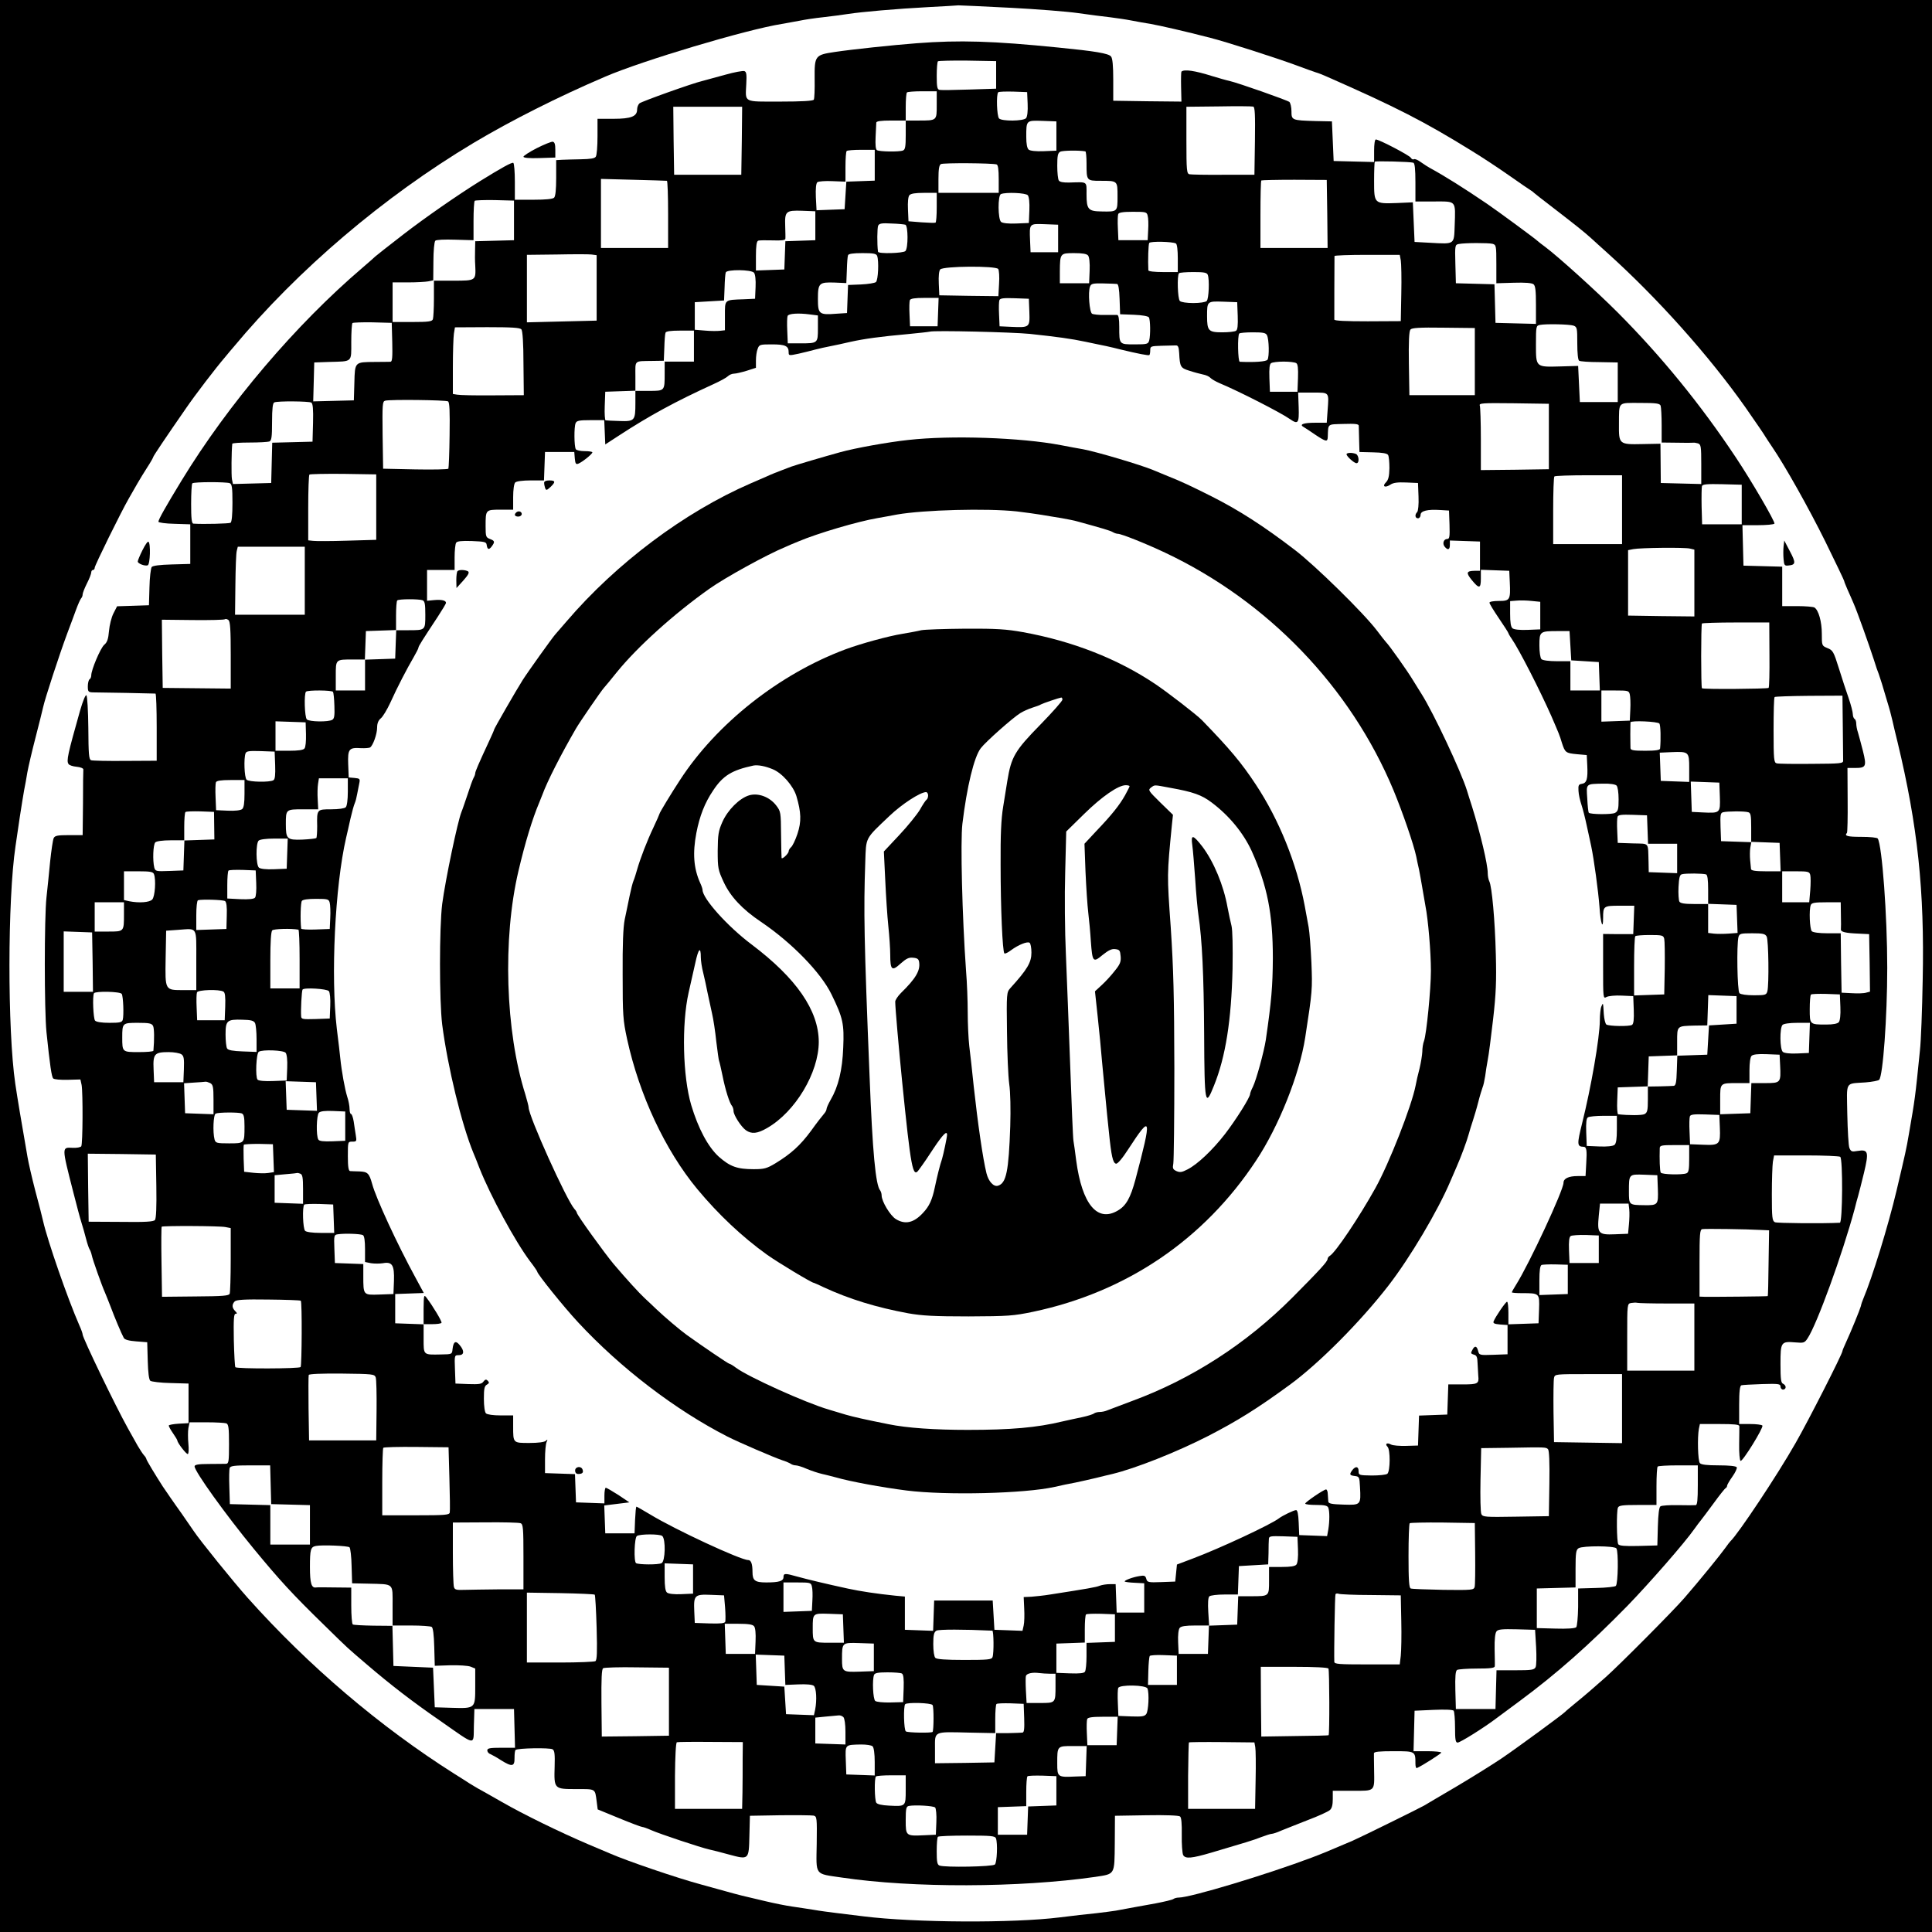
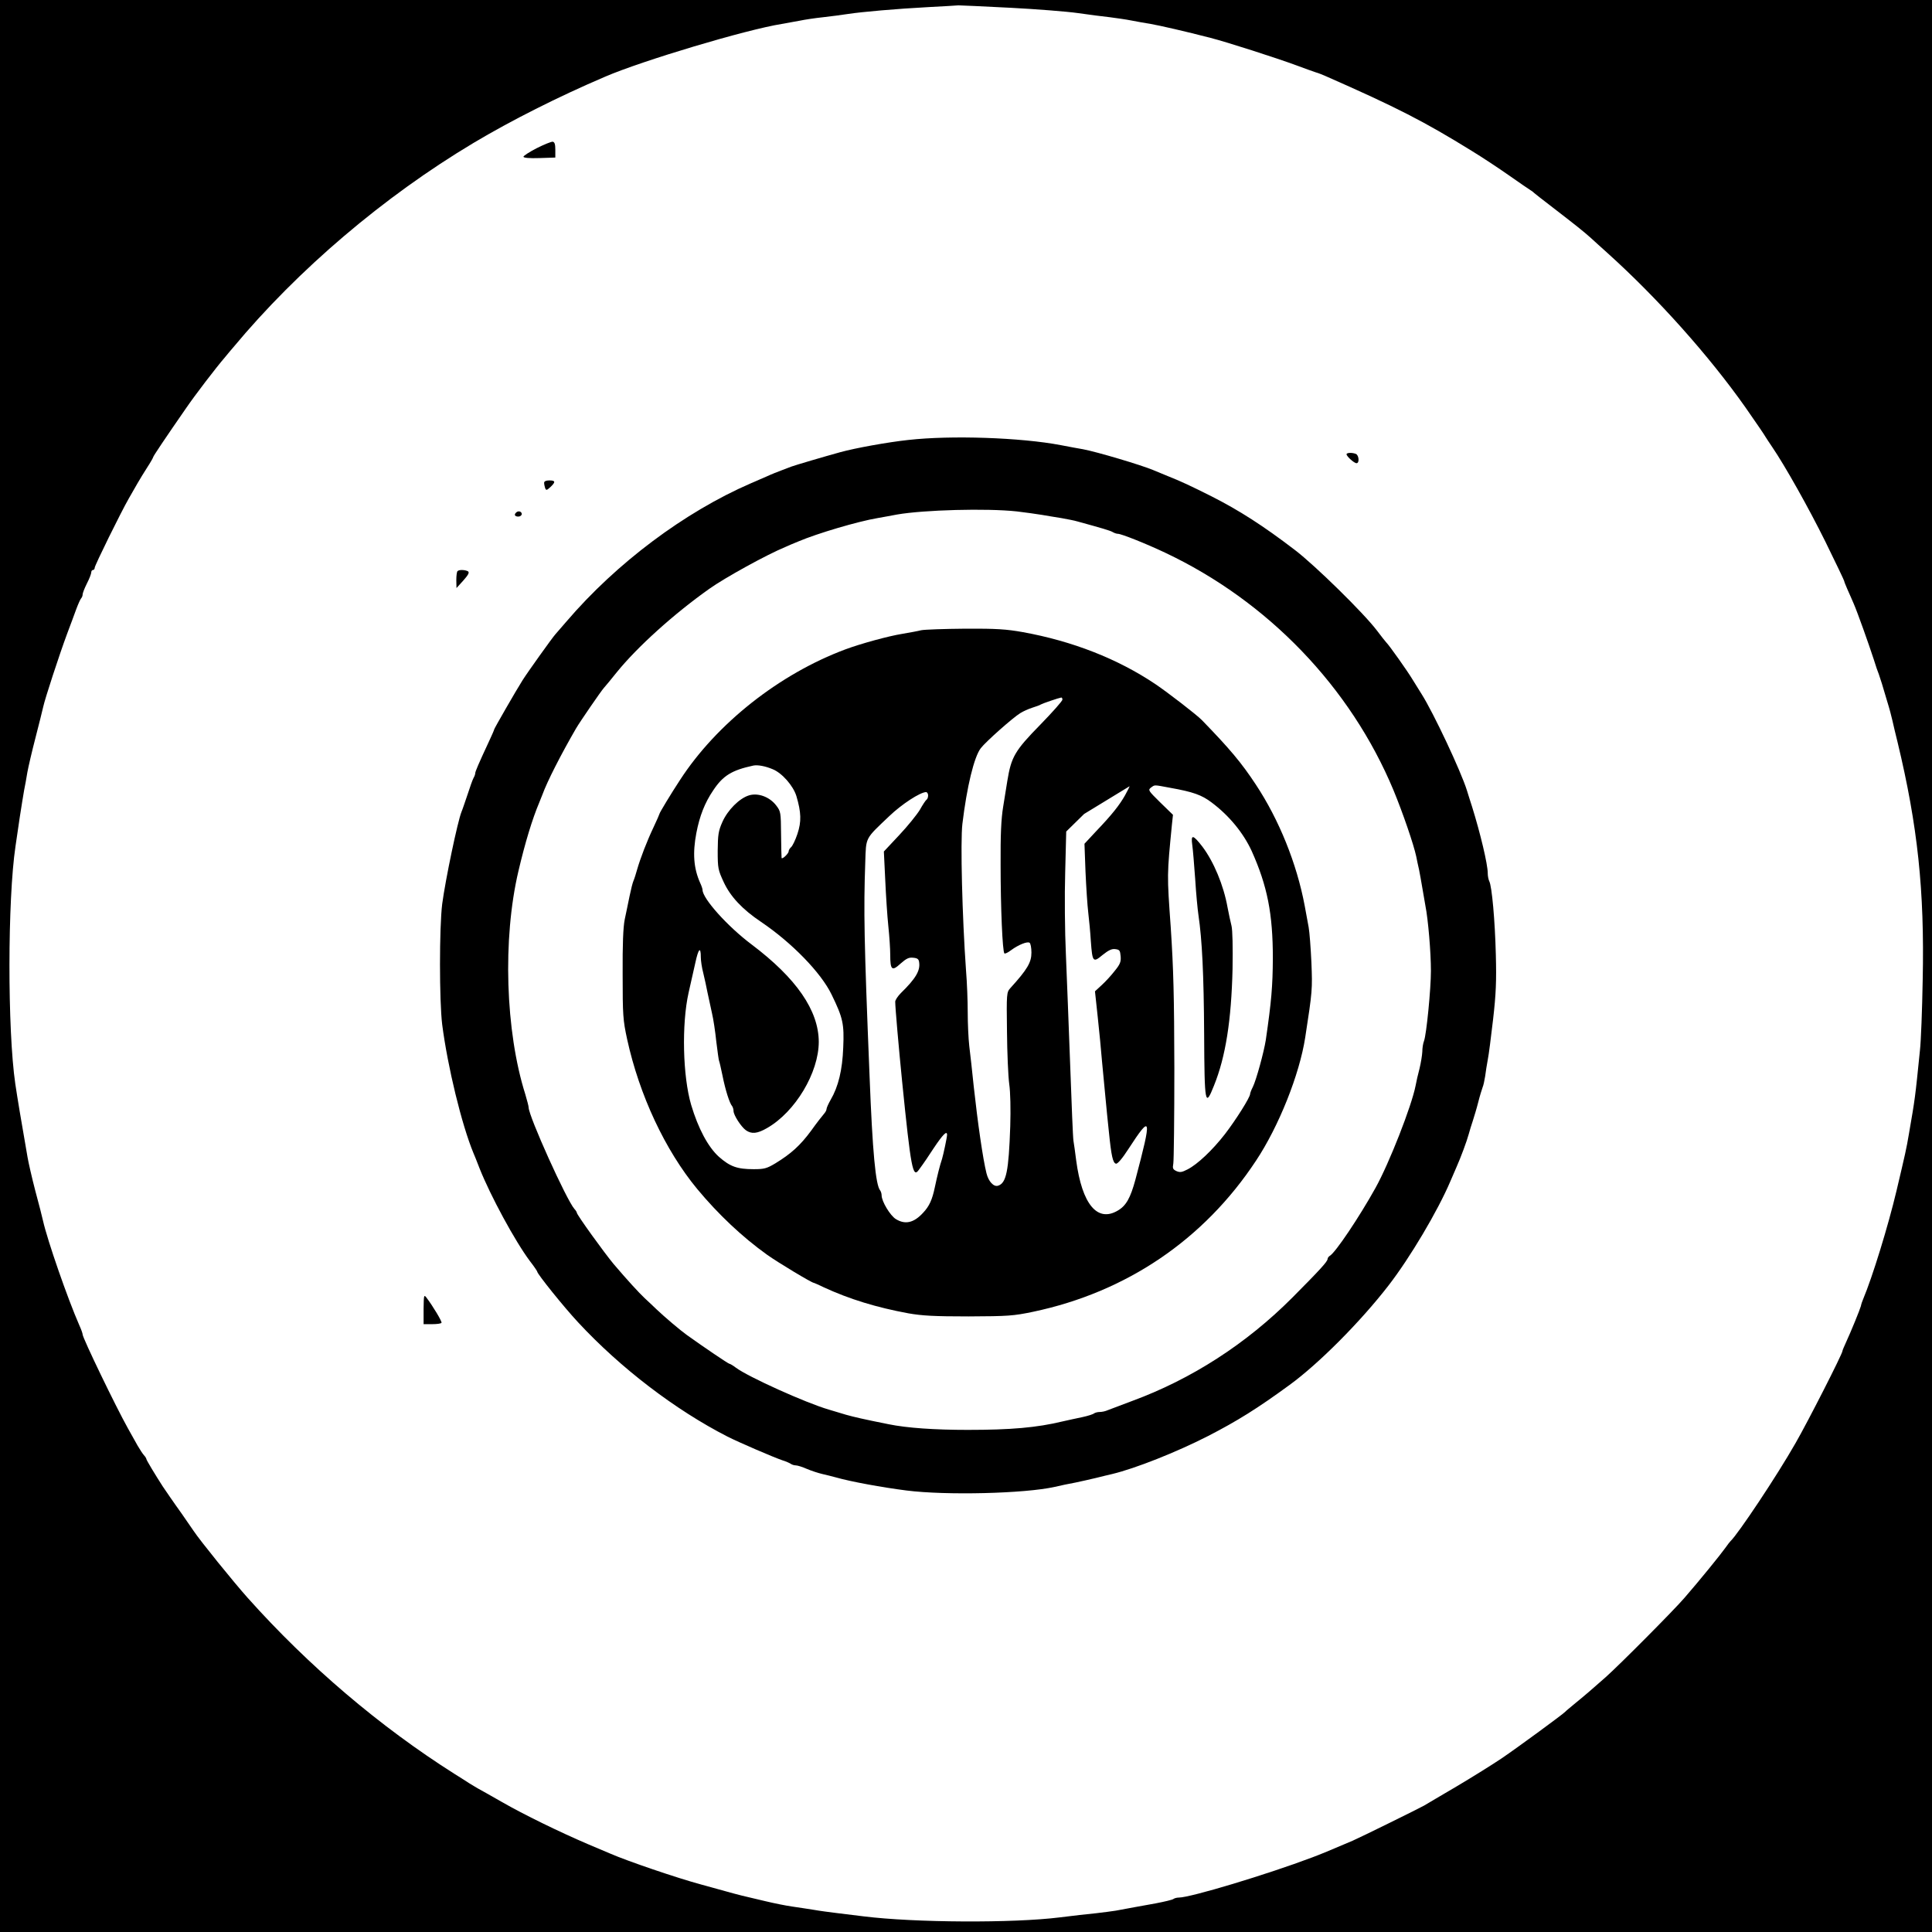
<svg xmlns="http://www.w3.org/2000/svg" version="1.0" width="1122pt" height="1122pt" viewBox="0 0 1122 1122" preserveAspectRatio="xMidYMid meet">
  <g transform="translate(0,1122) scale(0.1,-0.1)" fill="#000000" stroke="none">
    <path d="M0 5610 l0 -5610 5610 0 5610 0 0 5610 0 5610 -5610 0 -5610 0 0 -5610z m5866 5565 c153 -8 331 -22 394 -31 63 -9 147 -20 185 -24 39 -5 95 -13 125 -19 30 -6 81 -15 112 -20 48 -8 206 -44 348 -81 91 -23 381 -116 500 -160 47 -18 97 -35 111 -40 15 -4 42 -15 60 -23 407 -179 571 -263 844 -432 61 -37 159 -102 219 -144 59 -42 116 -80 125 -86 9 -5 18 -13 21 -16 3 -3 50 -40 105 -82 131 -101 183 -142 225 -180 19 -18 62 -56 95 -86 293 -264 590 -597 801 -896 73 -105 110 -159 119 -175 6 -10 23 -35 37 -56 73 -107 211 -352 309 -550 60 -122 109 -225 109 -228 0 -4 9 -26 19 -49 10 -23 27 -60 36 -82 22 -50 89 -239 117 -325 11 -36 24 -74 29 -85 4 -11 12 -36 18 -55 6 -19 20 -66 31 -104 12 -38 25 -87 30 -110 5 -22 18 -79 30 -126 117 -486 157 -862 146 -1380 -3 -173 -10 -358 -16 -410 -28 -277 -28 -277 -64 -485 -15 -89 -21 -114 -72 -330 -48 -203 -140 -502 -194 -630 -5 -11 -11 -29 -13 -40 -6 -22 -57 -147 -87 -212 -11 -24 -20 -45 -20 -49 0 -16 -199 -407 -272 -534 -108 -190 -335 -530 -378 -570 -3 -3 -17 -20 -30 -39 -26 -37 -151 -191 -238 -291 -61 -71 -376 -388 -457 -460 -78 -69 -115 -101 -175 -150 -30 -25 -57 -47 -60 -51 -10 -12 -277 -208 -370 -271 -52 -35 -169 -108 -260 -162 -91 -53 -176 -104 -190 -112 -24 -14 -375 -187 -415 -204 -141 -60 -179 -76 -235 -97 -262 -99 -707 -233 -774 -233 -12 0 -26 -4 -31 -8 -6 -5 -53 -16 -105 -26 -89 -16 -145 -26 -230 -42 -19 -3 -71 -10 -115 -15 -44 -4 -138 -15 -210 -24 -270 -34 -844 -31 -1140 6 -44 5 -114 14 -155 19 -41 5 -102 13 -135 19 -33 5 -89 14 -125 19 -36 5 -105 19 -155 31 -49 12 -110 26 -135 32 -25 6 -65 17 -90 24 -25 7 -90 25 -145 40 -145 39 -434 138 -530 180 -16 7 -75 32 -130 55 -166 71 -373 172 -500 245 -66 38 -129 73 -140 79 -11 6 -33 20 -50 30 -16 11 -55 35 -85 54 -433 274 -848 627 -1201 1022 -83 93 -278 334 -315 390 -13 19 -44 64 -69 100 -49 68 -93 133 -110 158 -45 70 -95 153 -95 159 0 3 -6 14 -14 22 -8 9 -24 34 -37 56 -12 22 -37 67 -56 100 -71 127 -263 525 -263 545 0 6 -8 29 -19 53 -68 155 -185 492 -211 607 -4 19 -24 98 -45 175 -20 77 -40 165 -45 195 -5 30 -13 78 -18 105 -12 66 -42 245 -53 320 -46 314 -45 1072 1 1380 5 33 16 110 25 170 9 61 21 130 25 155 5 25 14 72 19 105 6 33 27 123 47 200 20 77 40 158 45 180 10 47 94 304 139 425 18 47 41 110 52 140 11 30 24 59 29 65 5 5 9 15 9 23 0 8 11 36 25 64 14 27 25 56 25 64 0 8 5 14 10 14 6 0 10 6 10 13 0 13 152 322 198 402 16 28 39 68 51 89 13 22 38 64 57 93 19 29 34 56 34 59 0 5 71 111 191 284 52 76 172 233 227 297 20 25 42 50 47 56 376 452 875 876 1395 1187 218 130 491 268 765 385 216 93 818 273 1025 306 30 5 78 14 105 19 28 6 88 15 135 20 47 5 112 14 145 19 78 12 280 30 470 40 83 4 159 9 171 10 11 0 146 -6 300 -14z" />
-     <path d="M5325 10969 c-143 -11 -379 -36 -478 -51 -114 -17 -117 -22 -116 -155 1 -61 -1 -116 -5 -122 -5 -7 -68 -11 -196 -11 -217 0 -201 -8 -196 103 3 54 1 70 -11 74 -8 3 -58 -6 -111 -21 -54 -15 -113 -31 -132 -36 -60 -14 -350 -118 -366 -130 -8 -7 -14 -23 -14 -36 0 -40 -35 -54 -137 -54 l-93 0 0 -102 c0 -57 -4 -110 -10 -118 -6 -10 -30 -14 -87 -15 -43 -1 -93 -2 -110 -3 l-33 -2 0 -103 c0 -67 -4 -107 -12 -115 -8 -8 -49 -12 -120 -12 l-108 0 0 104 c0 58 -4 107 -9 110 -8 5 -69 -29 -195 -107 -130 -81 -316 -210 -443 -308 -87 -67 -160 -125 -163 -128 -3 -3 -36 -33 -75 -66 -387 -330 -779 -791 -1050 -1235 -92 -151 -135 -227 -135 -240 0 -5 42 -11 92 -12 l93 -3 0 -115 0 -115 -107 -3 c-71 -2 -110 -7 -117 -15 -5 -7 -12 -60 -13 -118 l-3 -104 -92 -3 -93 -3 -21 -41 c-12 -23 -23 -69 -26 -102 -4 -47 -10 -66 -28 -81 -22 -20 -75 -145 -75 -177 0 -9 -4 -20 -10 -23 -5 -3 -10 -22 -10 -41 0 -30 3 -34 28 -35 15 0 101 -2 192 -3 91 -2 168 -4 173 -4 4 -1 7 -89 7 -196 l0 -194 -183 -1 c-101 -1 -190 1 -198 4 -13 5 -15 36 -16 187 -1 99 -6 185 -11 190 -5 5 -20 -30 -37 -89 -72 -255 -80 -291 -67 -310 4 -7 25 -14 47 -16 22 -2 40 -9 39 -16 -1 -6 -2 -94 -2 -196 l-2 -185 -80 0 c-65 0 -81 -3 -88 -17 -5 -10 -14 -72 -21 -138 -6 -66 -16 -159 -21 -206 -13 -115 -13 -658 0 -784 20 -194 30 -259 39 -268 6 -6 43 -9 84 -8 l74 2 7 -32 c8 -44 7 -341 -2 -356 -4 -6 -26 -10 -49 -9 -65 3 -66 11 3 -259 18 -71 39 -150 47 -175 8 -25 20 -67 27 -95 7 -27 16 -54 20 -60 4 -5 10 -21 13 -35 5 -26 60 -180 76 -215 5 -11 19 -47 32 -80 25 -67 65 -162 78 -185 5 -10 30 -17 72 -20 l64 -5 3 -107 c2 -71 7 -110 15 -117 7 -5 60 -12 118 -13 l104 -3 0 -115 0 -115 -57 -3 c-32 -2 -58 -7 -58 -11 0 -5 11 -25 25 -45 14 -20 25 -39 25 -42 0 -13 54 -83 61 -78 5 2 6 30 3 60 -3 31 -3 71 0 90 l7 34 99 0 c54 0 105 -3 114 -6 13 -5 16 -25 16 -120 0 -102 -2 -114 -17 -115 -10 0 -55 -1 -100 -1 -61 0 -83 -4 -83 -14 0 -29 181 -281 344 -479 150 -182 224 -263 410 -444 149 -146 126 -124 246 -227 139 -119 266 -217 430 -330 209 -146 189 -143 192 -27 l3 98 115 0 115 0 3 -112 3 -113 -81 0 c-65 0 -80 -3 -80 -15 0 -9 8 -19 18 -22 9 -4 37 -19 61 -35 64 -40 80 -38 79 12 0 23 2 44 6 47 10 11 200 14 215 4 12 -7 14 -30 12 -100 -4 -131 -3 -131 125 -131 115 0 109 4 119 -71 l6 -47 124 -51 c68 -28 129 -51 135 -51 5 0 29 -8 53 -19 50 -22 287 -101 337 -112 19 -4 70 -17 113 -29 116 -31 116 -32 119 108 l3 117 175 3 c96 1 184 0 195 -2 19 -5 20 -12 18 -164 -3 -188 -15 -172 147 -196 410 -61 1031 -59 1470 4 117 18 112 9 114 195 l1 160 183 3 c110 2 188 -1 195 -7 8 -6 11 -42 10 -107 -1 -53 3 -106 8 -117 13 -23 48 -20 164 14 193 57 244 72 289 90 27 10 54 19 61 19 7 0 32 8 56 19 24 10 94 37 154 61 61 23 118 49 128 58 12 10 17 30 17 64 l0 48 114 0 c134 0 128 -6 126 120 -1 47 -1 91 -1 98 1 9 31 12 115 12 126 0 126 0 126 -73 0 -16 4 -27 8 -25 29 12 142 84 142 90 0 4 -36 8 -80 8 l-81 0 3 117 3 118 110 5 c68 3 113 1 117 -5 4 -5 8 -49 8 -97 0 -72 3 -88 15 -88 15 0 154 87 225 141 19 14 80 59 135 100 215 159 405 327 627 554 124 128 331 364 389 447 13 18 29 40 36 48 7 8 40 53 75 100 34 47 66 87 70 88 4 2 8 8 8 14 0 5 14 29 31 53 17 24 28 48 25 54 -5 7 -46 11 -105 11 -69 0 -102 4 -109 13 -12 13 -15 150 -6 199 l6 28 114 0 c84 0 114 -3 115 -12 0 -7 0 -54 -1 -104 -1 -51 3 -94 8 -98 11 -7 134 192 127 205 -4 5 -35 9 -71 9 l-64 0 0 110 c0 80 4 112 13 115 6 2 60 5 120 7 96 3 107 1 107 -14 0 -10 7 -18 15 -18 8 0 15 6 15 14 0 8 -7 16 -15 20 -12 4 -15 27 -15 115 0 128 3 132 87 125 47 -4 53 -3 70 23 54 80 203 490 274 753 6 25 15 59 20 75 5 17 20 77 34 134 29 122 25 137 -37 127 -34 -6 -39 -4 -48 18 -5 13 -10 101 -12 195 -3 197 -16 176 106 185 38 3 74 10 79 15 22 22 47 363 47 651 0 304 -30 709 -55 750 -3 6 -46 10 -96 10 -80 0 -100 5 -83 23 3 3 5 89 4 191 l-1 186 44 0 c64 0 68 9 46 98 -11 43 -24 91 -29 108 -6 17 -10 40 -10 52 0 11 -4 24 -10 27 -5 3 -10 16 -10 28 0 12 -11 54 -24 92 -14 39 -39 117 -57 174 -30 96 -35 105 -66 117 -33 14 -33 14 -33 84 0 70 -19 137 -43 152 -7 4 -51 8 -99 8 l-88 0 0 115 0 114 -112 3 -113 3 -3 118 -3 117 90 0 c49 0 92 4 96 9 5 10 -133 248 -226 387 -202 304 -431 585 -684 839 -126 126 -343 322 -420 380 -22 16 -42 32 -45 35 -9 10 -233 175 -295 217 -134 91 -247 162 -330 207 -11 6 -35 21 -53 34 -17 13 -36 21 -41 17 -6 -3 -13 1 -18 9 -8 14 -184 106 -203 106 -6 0 -10 -28 -10 -65 l0 -66 -117 3 -118 3 -5 115 -5 115 -95 2 c-138 4 -140 5 -140 57 0 24 -6 48 -12 54 -15 11 -296 110 -348 122 -19 4 -64 17 -100 28 -102 32 -163 41 -179 26 -2 -2 -3 -42 -2 -89 l2 -85 -198 2 -198 3 0 121 c0 82 -4 126 -13 136 -14 18 -94 31 -307 52 -378 38 -573 44 -820 25z m460 -184 l0 -80 -156 -5 c-86 -3 -164 -4 -173 -2 -13 3 -16 17 -16 81 0 43 3 81 7 85 4 3 81 5 172 4 l166 -3 0 -80z m-345 -174 c0 -92 2 -91 -106 -91 l-74 0 0 -84 c0 -67 -3 -85 -16 -90 -22 -9 -137 -7 -151 2 -8 5 -10 31 -8 77 2 39 4 76 4 83 1 8 25 12 86 12 l85 0 0 78 c0 43 3 82 7 85 3 4 44 7 90 7 l83 0 0 -79z m528 6 c2 -42 -2 -74 -9 -83 -15 -18 -140 -19 -157 -2 -13 13 -17 140 -5 152 4 4 43 5 88 4 l80 -3 3 -68z m1320 -216 l-3 -196 -180 0 c-99 -1 -188 1 -197 3 -16 3 -18 21 -18 197 l0 195 188 2 c103 2 193 1 200 -1 10 -2 12 -48 10 -200z m-2980 2 l-3 -198 -195 0 -195 0 -3 198 -2 197 200 0 200 0 -2 -197z m1827 27 l0 -85 -73 -3 c-46 -2 -79 2 -88 9 -9 8 -14 32 -14 74 0 97 -1 96 94 93 l81 -3 0 -85z m-1055 -170 l0 -89 -82 -3 -83 -3 -5 -80 -5 -80 -82 -3 -81 -3 -4 76 c-2 51 1 80 9 87 7 5 46 8 88 6 l75 -3 0 86 c0 47 3 89 7 92 3 4 42 7 85 7 l78 0 0 -90z m1223 81 c4 0 7 -32 7 -70 0 -100 0 -101 80 -101 101 0 100 1 100 -90 0 -90 1 -90 -93 -88 -77 1 -87 12 -87 99 0 78 8 72 -99 69 -35 -1 -57 3 -62 12 -5 7 -9 45 -9 85 0 58 3 74 17 82 14 7 107 9 146 2z m1905 -66 c8 -3 12 -35 12 -115 l0 -110 110 0 c129 0 123 8 118 -140 -4 -111 2 -108 -141 -100 l-92 5 -5 115 -5 115 -91 -4 c-134 -5 -134 -4 -134 128 0 59 2 110 4 112 5 5 206 0 224 -6z m-2420 -10 c8 -3 12 -29 12 -85 l0 -80 -175 0 -175 0 0 80 c0 58 4 81 14 87 14 8 300 6 324 -2z m-1915 -95 c4 0 7 -88 7 -195 l0 -195 -195 0 -195 0 0 200 0 201 188 -5 c103 -3 190 -5 195 -6z m3835 -192 l2 -198 -195 0 -195 0 0 193 c0 107 2 196 5 199 3 2 89 4 192 4 l188 -1 3 -197z m-2268 38 c0 -47 -3 -87 -7 -89 -5 -2 -42 -1 -83 2 l-74 6 -3 69 c-2 41 1 74 8 82 8 10 35 14 85 14 l74 0 0 -84z m529 70 c7 -9 11 -42 9 -88 l-3 -73 -73 -3 c-46 -2 -79 2 -88 9 -19 15 -20 155 -1 162 29 12 145 7 156 -7z m-2984 -146 l0 -115 -112 -3 -113 -3 -1 -47 c-1 -26 -1 -68 1 -94 4 -88 4 -88 -126 -88 l-114 0 0 -104 c0 -57 -3 -111 -6 -120 -5 -13 -25 -16 -120 -16 l-114 0 0 115 0 115 89 0 c49 0 102 3 118 6 l29 6 1 110 c0 60 5 114 11 120 6 6 53 8 116 6 l106 -3 0 111 c0 61 3 114 7 118 4 3 57 5 117 4 l111 -3 0 -115z m1750 -31 l0 -84 -87 -3 -87 -3 -3 -82 -3 -82 -82 -3 -83 -3 0 85 c0 58 4 85 13 88 6 3 45 3 85 2 50 -2 72 1 73 9 1 7 0 40 -1 75 -3 85 4 91 98 88 l77 -3 0 -84z m1930 58 c4 -13 5 -50 3 -82 l-3 -60 -85 0 -85 0 -3 69 c-2 38 -1 75 2 83 4 9 27 13 85 13 76 0 81 -1 86 -23z m-1407 -52 c16 -6 17 -136 0 -153 -13 -13 -157 -17 -159 -4 -6 43 -5 140 1 152 7 13 23 15 77 12 37 -1 74 -5 81 -7z m887 -80 l0 -80 -80 0 -80 0 -3 69 c-4 99 -5 97 85 94 l78 -3 0 -80z m684 -29 c7 -4 11 -39 11 -87 l0 -79 -85 0 c-50 0 -85 4 -86 10 -3 58 0 151 5 159 7 11 136 8 155 -3z m1839 -2 c21 -6 22 -11 22 -118 l0 -111 101 3 c67 2 105 -1 115 -9 11 -9 14 -38 14 -121 l0 -109 -117 3 -118 3 -3 112 -3 112 -112 3 -112 3 -3 112 c-3 109 -2 112 20 116 36 7 171 7 196 1z m-5203 -256 l0 -190 -202 -5 -203 -5 0 196 0 196 173 2 c94 2 186 2 202 0 l30 -4 0 -190z m1629 186 c11 -30 6 -141 -7 -152 -7 -6 -46 -12 -87 -14 l-75 -3 -3 -81 -3 -82 -62 -4 c-100 -8 -107 -2 -107 86 0 92 7 98 97 95 l68 -3 3 75 c1 41 4 80 7 87 3 8 29 12 84 12 63 0 80 -3 85 -16z m1225 2 c7 -9 11 -42 9 -88 l-3 -73 -85 0 -85 0 0 70 c1 104 2 105 83 105 48 0 73 -4 81 -14z m1816 -28 c3 -18 5 -105 3 -193 l-3 -160 -192 -1 c-129 0 -193 3 -194 10 0 8 0 328 1 369 0 4 85 7 190 7 l189 0 6 -32z m-2338 -50 c5 -7 8 -46 5 -86 l-4 -72 -172 2 -171 3 -3 68 c-2 43 1 73 8 82 17 20 322 22 337 3z m-1418 -22 c7 -9 11 -41 9 -83 l-3 -68 -65 -3 c-115 -4 -110 0 -110 -96 l0 -84 -27 -3 c-16 -2 -55 -2 -88 1 l-60 5 0 80 0 80 85 5 85 5 3 75 c1 41 4 81 7 88 6 18 149 17 164 -2z m2635 -12 c11 -28 6 -140 -6 -152 -7 -7 -40 -12 -78 -12 -38 0 -71 5 -78 12 -13 13 -17 149 -5 161 3 4 41 7 84 7 61 0 78 -3 83 -16z m-527 -53 c8 -1 13 -29 15 -88 l3 -88 80 -3 c48 -2 82 -8 87 -15 9 -14 10 -103 2 -134 -6 -21 -12 -23 -84 -23 -91 0 -90 -1 -90 101 0 48 -4 69 -12 70 -7 0 -40 0 -73 0 -33 -1 -66 3 -73 7 -15 10 -24 125 -12 157 7 18 16 20 76 19 38 -1 74 -2 81 -3z m-1039 -163 l-3 -83 -80 0 -80 0 -3 69 c-2 38 -1 75 2 83 4 9 28 13 86 13 l81 0 -3 -82z m530 0 c3 -90 2 -91 -108 -86 l-65 3 -3 69 c-2 38 -1 75 2 83 4 11 25 13 88 11 l83 -3 3 -77z m1210 -22 c2 -57 -1 -82 -10 -87 -7 -5 -43 -9 -80 -9 -80 0 -88 9 -88 94 0 87 0 87 94 84 l81 -3 3 -79z m-2485 8 l47 -6 0 -74 c0 -88 0 -88 -105 -88 l-70 0 -3 73 c-2 41 -1 79 2 86 5 14 62 18 129 9z m-2425 -161 c2 -87 0 -113 -10 -114 -7 0 -49 -1 -93 -1 -115 -1 -114 1 -117 -121 l-3 -102 -118 -3 -118 -3 3 113 3 113 85 3 c139 4 130 -5 130 116 0 56 3 106 7 110 4 3 57 5 117 4 l111 -3 3 -112z m6860 96 c21 -8 22 -14 22 -103 0 -56 4 -98 11 -101 5 -4 58 -8 117 -8 l107 -2 0 -115 0 -115 -110 0 -110 0 -5 105 -5 105 -102 -3 c-145 -4 -143 -6 -143 128 0 105 1 109 23 113 36 7 170 4 195 -4z m-6110 -22 c7 -8 12 -81 12 -198 l2 -184 -181 -1 c-99 -1 -192 1 -206 4 l-25 4 0 157 c0 86 3 173 6 193 l6 37 188 1 c143 0 190 -3 198 -13z m5537 -187 l0 -195 -190 0 -190 0 -3 184 c-2 124 1 188 9 197 8 10 51 13 192 11 l182 -2 0 -195z m-4535 90 l0 -90 -85 0 -85 0 0 -69 c0 -102 1 -101 -91 -101 l-79 0 0 -71 c0 -102 -4 -107 -92 -104 -40 1 -77 3 -81 4 -4 0 -7 38 -5 84 l3 82 88 3 87 3 0 84 c0 96 -10 87 100 89 l65 1 3 75 c1 41 4 81 7 88 3 8 29 12 85 12 l80 0 0 -90z m1950 71 c158 -17 241 -28 325 -46 44 -9 98 -21 120 -25 22 -5 58 -13 80 -19 103 -25 165 -37 170 -33 3 3 5 16 5 29 0 22 4 23 65 25 36 1 73 2 83 2 13 1 18 -8 20 -44 4 -81 8 -87 59 -103 27 -9 62 -18 80 -22 17 -3 36 -12 42 -19 6 -7 30 -21 53 -31 113 -47 357 -172 408 -208 49 -34 55 -26 52 68 l-3 85 85 0 c98 0 94 5 86 -104 l-5 -71 -67 0 c-68 0 -95 -10 -67 -25 9 -5 39 -25 68 -45 62 -41 71 -43 72 -12 3 79 -5 72 92 75 66 2 87 0 88 -10 0 -7 1 -44 2 -83 l2 -70 79 -2 c53 -1 82 -6 87 -15 5 -7 8 -42 8 -77 -1 -47 -6 -68 -20 -82 -24 -24 -6 -34 25 -14 17 12 43 15 92 13 l69 -3 3 -79 c2 -46 -2 -84 -8 -90 -15 -15 -12 -36 5 -36 8 0 15 9 15 20 0 23 40 33 115 28 l50 -3 3 -82 c2 -70 0 -83 -13 -83 -21 0 -30 -27 -15 -45 18 -22 30 -18 30 10 l0 26 88 -3 87 -3 0 -85 0 -85 -32 0 c-47 -1 -50 -11 -17 -52 44 -54 54 -53 54 7 l0 51 83 -3 82 -3 3 -65 c5 -104 1 -110 -63 -110 -31 0 -55 -4 -55 -10 0 -6 25 -47 55 -91 30 -44 55 -83 55 -86 0 -2 8 -17 18 -31 43 -61 168 -307 232 -452 43 -100 47 -108 61 -155 18 -56 23 -59 87 -65 l57 -5 3 -60 c4 -78 -3 -103 -31 -107 -19 -3 -22 -8 -20 -41 1 -21 9 -57 17 -80 8 -24 22 -79 31 -122 10 -44 21 -98 26 -120 16 -76 41 -260 48 -352 6 -93 21 -139 21 -65 0 70 2 72 96 72 l85 0 -3 -82 -3 -83 -87 0 -88 1 0 -189 c0 -185 0 -188 20 -177 11 6 51 10 88 8 l67 -3 3 -79 c2 -57 -1 -82 -10 -88 -16 -10 -132 -8 -149 2 -6 4 -13 32 -15 61 -4 69 -4 68 -14 44 -5 -11 -9 -48 -9 -82 -1 -102 -51 -389 -103 -597 -30 -121 -30 -135 8 -136 18 0 21 -19 16 -97 l-4 -73 -45 0 c-53 0 -83 -14 -83 -39 0 -43 -199 -471 -276 -593 -13 -21 -24 -40 -24 -43 0 -3 26 -5 58 -5 103 0 103 0 100 -94 l-3 -81 -87 -3 -88 -3 0 66 c0 36 -3 65 -8 65 -8 0 -68 -88 -78 -114 -4 -11 4 -15 38 -18 l43 -3 0 -85 0 -85 -82 -3 c-81 -3 -83 -2 -89 23 -8 30 -20 32 -34 4 -10 -17 -8 -21 9 -26 17 -4 21 -14 22 -52 1 -25 3 -57 4 -71 5 -46 -2 -50 -91 -50 l-83 0 -3 -87 -3 -88 -82 -3 -82 -3 -3 -87 -3 -87 -69 -2 c-38 -1 -77 2 -88 8 -23 13 -37 4 -20 -13 17 -17 16 -142 -1 -157 -8 -6 -48 -10 -90 -10 -74 1 -77 2 -77 25 0 28 -17 31 -36 7 -19 -26 -17 -31 14 -35 26 -3 27 -6 30 -63 6 -106 5 -106 -96 -103 -69 2 -87 6 -88 18 -1 8 -2 27 -3 43 0 15 -5 27 -10 27 -13 0 -120 -73 -121 -82 0 -5 29 -8 64 -8 49 0 65 -4 70 -16 8 -20 8 -78 0 -127 l-7 -38 -81 3 -81 3 -3 73 c-2 49 -7 72 -15 72 -13 0 -79 -32 -100 -48 -45 -35 -342 -174 -502 -234 l-90 -34 -5 -50 -5 -49 -81 -3 c-76 -3 -82 -1 -87 19 -5 18 -11 21 -39 16 -40 -6 -92 -26 -86 -32 2 -2 29 -6 58 -7 l55 -3 0 -85 0 -85 -80 0 -80 0 -3 83 -3 82 -34 0 c-18 0 -45 -4 -58 -9 -22 -9 -69 -17 -287 -51 -36 -6 -85 -11 -110 -13 l-45 -2 3 -67 c2 -36 1 -80 -3 -98 l-7 -31 -81 3 -82 3 -5 85 -5 85 -170 0 -170 0 -3 -88 -3 -88 -82 3 -82 3 0 96 0 97 -55 5 c-108 11 -206 26 -275 41 -120 26 -238 54 -295 70 -71 20 -80 20 -80 -3 0 -23 -26 -31 -100 -31 -66 0 -80 11 -80 61 0 46 -8 69 -25 69 -44 0 -425 177 -568 264 -42 25 -78 46 -81 46 -3 0 -6 -35 -8 -77 l-3 -78 -85 0 -85 0 -3 81 -3 81 73 9 73 9 -64 43 c-36 23 -69 42 -73 42 -4 0 -8 -20 -8 -45 l0 -46 -82 3 -83 3 -3 82 -3 82 -87 3 -87 3 0 80 c0 44 4 89 9 100 7 16 7 18 -5 7 -8 -7 -43 -12 -95 -12 -95 0 -94 -1 -94 96 l0 64 -73 0 c-43 0 -78 5 -85 12 -7 7 -12 41 -12 85 0 58 3 74 18 82 13 8 14 12 5 22 -10 10 -15 9 -26 -5 -10 -14 -25 -16 -87 -14 l-75 3 -3 83 c-3 82 -3 82 23 82 31 0 33 25 4 59 -23 28 -36 20 -41 -24 -3 -30 -3 -30 -68 -31 -103 -2 -100 -5 -100 91 l0 84 -82 3 -83 3 0 85 0 85 83 3 83 3 -47 87 c-107 196 -231 464 -253 547 -17 61 -26 70 -73 72 -24 0 -49 2 -55 2 -9 1 -13 25 -13 86 0 85 0 85 26 85 25 0 26 2 20 38 -3 20 -9 56 -12 79 -4 24 -11 43 -15 43 -5 0 -9 13 -9 30 0 16 -6 49 -14 72 -13 42 -32 144 -40 223 -2 22 -11 99 -20 170 -36 304 -11 828 54 1110 5 22 17 72 25 110 9 39 20 79 25 90 5 11 11 35 14 53 3 17 9 45 12 61 6 28 4 30 -27 33 l-34 3 -3 77 c-3 88 4 98 75 93 23 -1 46 1 52 4 17 11 41 78 41 116 0 24 7 41 21 53 12 9 37 51 56 92 41 91 97 198 135 263 15 26 28 51 28 56 0 8 23 44 112 179 26 40 48 76 48 81 0 14 -26 20 -69 16 l-41 -4 0 89 0 90 80 0 80 0 0 73 c0 39 4 78 9 85 5 9 31 12 91 10 72 -3 84 -5 86 -21 4 -29 13 -32 29 -11 20 27 19 33 -10 44 -23 9 -25 14 -25 74 0 96 0 96 86 96 l74 0 0 73 c0 43 5 78 12 85 7 7 43 12 90 12 l77 0 3 83 3 82 85 0 85 0 3 -37 c3 -30 6 -36 20 -31 23 9 82 56 82 66 0 4 -20 7 -44 7 -25 0 -48 5 -52 11 -10 16 -11 131 -1 152 6 14 21 17 87 17 l79 0 3 -70 3 -71 80 52 c178 116 327 197 548 298 38 17 76 38 84 46 8 8 24 15 35 15 12 0 45 8 75 17 l53 17 0 42 c0 24 4 54 10 68 9 25 13 26 83 26 77 0 97 -9 97 -45 0 -21 1 -21 58 -9 31 7 75 18 97 24 22 6 60 14 85 19 25 5 79 16 120 26 83 18 169 30 335 45 61 6 117 12 125 14 26 8 480 -3 580 -13z m1378 -8 c12 -24 14 -125 3 -142 -7 -11 -74 -16 -161 -12 -11 1 -14 153 -3 164 3 4 39 7 79 7 60 0 75 -3 82 -17z m170 -162 c9 -5 12 -30 10 -87 l-3 -79 -80 0 -80 0 -3 79 c-2 57 1 82 10 87 7 5 40 9 73 9 33 0 66 -4 73 -9z m-4926 -222 c9 -6 11 -57 9 -196 -1 -103 -5 -191 -7 -195 -3 -4 -89 -6 -192 -4 l-187 4 -3 195 c-2 180 -1 196 15 200 29 8 352 4 365 -4z m-794 -7 c9 -6 12 -37 10 -118 l-3 -109 -117 -3 -117 -3 -3 -117 -3 -117 -111 -3 -111 -3 -6 28 c-4 22 -3 163 2 206 1 4 46 7 100 7 55 0 106 3 115 6 13 5 16 25 16 114 0 77 4 110 13 113 20 9 201 7 215 -1z m7187 -197 l0 -190 -197 -3 -198 -2 0 179 c0 99 -3 187 -6 195 -6 15 14 16 197 14 l204 -3 0 -190z m649 179 c3 -9 6 -60 6 -115 l0 -99 88 -1 c48 -1 91 -1 96 0 4 1 17 -1 27 -4 17 -6 19 -17 19 -121 l0 -115 -117 3 -118 3 -1 114 -1 114 -105 -2 c-136 -3 -137 -1 -136 117 1 132 -9 122 123 122 94 0 114 -3 119 -16z m-7459 -589 l0 -190 -170 -5 c-93 -3 -182 -3 -197 -1 l-28 3 0 187 c0 103 3 191 7 195 4 3 93 5 197 4 l191 -3 0 -190z m7235 -15 l0 -200 -200 0 -200 0 0 193 c0 107 3 197 7 200 3 4 93 7 200 7 l193 0 0 -200z m-8086 154 c13 -5 16 -25 16 -114 0 -70 -4 -111 -11 -116 -9 -5 -157 -9 -216 -5 -10 1 -13 31 -13 114 0 63 3 117 7 120 8 9 196 9 217 1z m8781 -124 l0 -115 -115 0 -115 0 -3 104 c-1 58 0 111 2 118 4 11 31 13 118 11 l113 -3 0 -115z m-8345 -442 l0 -198 -202 0 -203 0 2 173 c1 95 4 184 8 198 l6 24 194 0 195 0 0 -197z m8045 186 l25 -6 0 -194 0 -194 -192 2 -193 3 0 190 0 190 30 6 c41 8 300 11 330 3z m-7361 -300 c13 -5 16 -22 16 -84 0 -91 1 -90 -100 -90 l-69 0 -3 -82 -3 -83 -87 -3 -88 -3 0 -89 0 -90 -85 0 -85 0 0 84 c0 98 -2 96 100 96 l69 0 3 83 3 82 88 3 87 3 0 83 c0 45 3 86 7 89 8 9 126 9 147 1z m6491 -89 l0 -80 -73 -3 c-46 -2 -79 2 -88 9 -10 8 -14 34 -14 85 l0 73 38 3 c20 2 60 1 87 -2 l50 -5 0 -80z m-7605 -230 l0 -194 -197 2 -198 2 -3 198 -2 198 180 -2 c100 -1 184 1 187 5 3 3 12 1 20 -5 10 -9 13 -55 13 -204z m8936 2 c1 -103 -1 -189 -5 -192 -11 -6 -381 -9 -387 -2 -6 6 -6 366 0 376 3 3 91 6 198 6 l193 0 1 -188z m-1156 53 l5 -85 80 -5 80 -5 3 -82 3 -83 -86 0 -85 0 0 85 0 85 -78 0 c-47 0 -83 5 -90 12 -7 7 -12 41 -12 80 0 81 3 83 107 83 l68 0 5 -85z m-7186 -268 c3 -5 7 -41 8 -81 2 -55 0 -74 -12 -81 -22 -14 -134 -12 -148 2 -13 13 -17 149 -5 161 9 10 151 9 157 -1z m7531 -15 c3 -12 5 -52 3 -87 l-3 -65 -82 -3 -83 -3 0 91 0 90 80 0 c75 0 80 -1 85 -23z m1237 -187 c1 -99 2 -188 2 -197 1 -17 -15 -18 -184 -19 -102 -1 -193 0 -202 3 -16 4 -18 22 -18 192 0 103 2 190 6 193 3 3 93 6 200 7 l194 1 2 -180z m-8925 -44 c1 -39 -2 -76 -9 -83 -7 -9 -36 -13 -89 -13 l-79 0 0 85 0 86 88 -3 87 -3 2 -69z m7860 62 c7 -11 9 -90 4 -145 -1 -9 -25 -13 -86 -13 -69 0 -85 3 -86 15 0 8 -1 44 -1 80 0 36 1 67 1 70 2 12 159 5 168 -7z m-8039 -242 c2 -57 -1 -82 -10 -87 -20 -13 -142 -11 -156 3 -13 13 -17 124 -6 153 5 13 20 15 88 13 l81 -3 3 -79z m8212 -17 l0 -80 -82 3 -83 3 -3 82 -3 82 68 3 c101 4 103 2 103 -93z m-7790 -137 c0 -47 -5 -83 -12 -90 -7 -7 -41 -12 -84 -12 -84 0 -84 0 -82 -98 0 -34 -2 -65 -5 -69 -4 -3 -40 -7 -82 -9 -88 -3 -95 3 -95 90 0 86 0 86 100 86 l88 0 -3 58 c-2 31 -1 72 2 90 l5 32 84 0 84 0 0 -78z m-600 -11 c0 -55 -4 -82 -14 -90 -9 -7 -41 -11 -83 -9 l-68 3 -3 74 c-2 41 -1 80 2 88 4 9 28 13 86 13 l80 0 0 -79z m8568 -18 c3 -96 2 -96 -103 -91 l-60 3 -3 88 -3 88 83 -3 83 -3 3 -82z m-600 65 c7 -7 12 -40 12 -80 0 -58 -3 -69 -21 -79 -20 -10 -143 -9 -152 1 -3 3 -7 40 -9 82 -6 89 -10 85 93 87 39 1 70 -4 77 -11z m-8144 -233 l1 -80 -87 -3 -87 -3 -3 -87 -3 -87 -81 -3 c-78 -3 -82 -2 -88 20 -10 40 -7 133 6 146 7 7 43 12 90 12 l78 0 0 78 c0 43 3 82 7 86 4 4 43 5 86 4 l80 -3 1 -80z m8909 78 c14 -4 17 -17 17 -89 l0 -85 -87 3 -88 3 -3 82 c-2 71 -1 82 15 86 24 6 123 7 146 0z m-585 -100 l3 -83 84 0 85 0 0 -85 0 -86 -82 3 -83 3 -1 55 c-4 123 8 109 -91 112 l-88 3 -3 69 c-2 38 -1 75 2 83 4 11 25 13 88 11 l83 -3 3 -82z m-7900 -140 l-3 -88 -73 -3 c-46 -2 -79 2 -88 9 -18 15 -19 140 -2 157 7 7 43 12 90 12 l79 0 -3 -87z m8670 -20 l3 -83 -86 0 c-61 0 -85 4 -86 13 -1 6 -3 30 -5 52 -2 22 -2 55 1 73 l6 33 82 -3 82 -3 3 -82z m-8850 -151 c2 -41 -1 -79 -7 -85 -6 -8 -36 -11 -85 -9 l-76 4 0 77 c0 43 3 81 7 85 4 4 41 5 83 4 l75 -3 3 -73z m-594 52 c13 -33 6 -132 -10 -148 -16 -17 -77 -21 -133 -10 l-31 7 0 83 0 84 84 0 c67 0 85 -3 90 -16z m9619 -5 c3 -12 3 -52 0 -90 l-6 -69 -78 0 -79 0 0 90 0 90 79 0 c72 0 79 -2 84 -21z m-605 3 c8 -3 12 -30 12 -88 l0 -83 83 -3 82 -3 3 -82 3 -81 -53 -4 c-29 -2 -68 -2 -85 0 l-33 4 0 84 0 84 -80 0 c-58 0 -81 4 -87 14 -4 8 -7 46 -5 85 3 55 7 71 20 74 21 6 123 5 140 -1z m-8601 -155 c8 -5 12 -33 10 -85 l-2 -77 -87 -3 -88 -3 0 85 c0 47 4 86 10 88 20 6 145 3 157 -5z m608 -10 c3 -12 5 -52 3 -87 l-3 -65 -82 -3 c-46 -2 -83 1 -84 5 -6 54 -3 151 4 161 6 8 36 12 83 12 68 0 74 -2 79 -23z m-1195 -66 c0 -102 1 -101 -91 -101 l-79 0 0 85 0 85 85 0 85 0 0 -69z m9971 -3 c1 -40 1 -78 0 -85 -2 -15 26 -22 104 -25 l60 -3 3 -167 2 -167 -23 -6 c-12 -4 -50 -5 -82 -3 l-60 3 -3 173 -2 172 -78 0 c-47 0 -83 5 -90 12 -12 12 -17 124 -6 152 5 13 23 16 90 16 l84 0 1 -72z m-9551 -264 l0 -174 -73 0 c-110 0 -108 -4 -105 185 l3 160 70 5 c114 8 105 23 105 -176z m593 177 c4 0 7 -77 7 -171 l0 -170 -85 0 -85 0 0 163 c0 107 4 167 11 174 9 9 110 12 152 4z m-1195 -188 l2 -173 -85 0 -85 0 0 175 0 176 83 -3 82 -3 3 -172z m9722 148 c11 -21 14 -280 4 -318 -6 -21 -12 -23 -78 -23 -43 0 -77 5 -84 12 -13 13 -17 282 -6 326 6 20 12 22 80 22 62 0 75 -3 84 -19z m-595 -13 c3 -13 4 -90 3 -173 l-3 -150 -87 -3 -88 -3 0 169 c0 93 3 172 7 175 3 4 41 7 84 7 73 0 79 -2 84 -22z m-7755 -304 c6 -7 10 -45 8 -86 l-3 -73 -82 -3 c-74 -2 -83 -1 -84 15 -3 37 3 148 8 156 8 13 142 5 153 -9z m-612 -3 c9 -5 12 -30 10 -87 l-3 -79 -80 0 -80 0 -3 74 c-2 41 -1 80 2 88 6 15 131 19 154 4z m-591 -13 c9 -15 13 -124 6 -150 -4 -15 -16 -18 -77 -18 -47 0 -77 5 -84 13 -10 12 -16 143 -6 159 9 13 152 10 161 -4z m9981 -76 c2 -46 -2 -79 -9 -88 -8 -9 -32 -14 -74 -14 -95 0 -95 0 -95 89 0 43 3 81 7 85 4 4 43 5 88 4 l80 -3 3 -73z m-603 -17 l0 -80 -80 -5 -80 -5 -5 -85 -5 -85 -87 -3 -87 -3 -3 -87 c-2 -69 -6 -87 -18 -88 -8 -1 -45 -2 -82 -3 l-68 -1 0 -75 c0 -63 -3 -76 -19 -85 -15 -8 -95 -8 -154 -1 -4 1 -7 36 -5 79 l3 77 87 3 87 3 3 87 3 87 83 3 82 3 0 80 c0 93 -2 90 102 93 l73 1 3 88 3 88 82 -3 82 -3 0 -80z m-8604 -76 c5 -10 9 -52 9 -93 l0 -75 -81 3 c-56 2 -84 7 -90 17 -5 8 -9 44 -9 81 0 81 8 89 98 86 49 -1 65 -5 73 -19z m-592 -17 c7 -14 8 -78 2 -144 -1 -5 -39 -8 -85 -8 -96 0 -96 0 -96 85 0 84 1 85 91 85 65 0 80 -3 88 -18z m9619 -69 l-3 -88 -68 -3 c-42 -2 -74 2 -83 9 -18 15 -19 140 -2 157 7 7 42 12 85 12 l74 0 -3 -87z m-8849 -87 c7 -9 11 -42 9 -88 l-3 -73 -79 -3 c-47 -2 -83 1 -90 8 -14 14 -8 153 7 162 22 14 144 9 156 -6z m-605 -9 c14 -10 16 -25 14 -87 l-3 -75 -85 0 -85 0 -3 75 c-4 90 5 100 88 100 31 0 64 -6 74 -13z m9284 -62 c5 -104 4 -105 -88 -105 l-79 0 -3 -87 -3 -88 -87 -3 -88 -3 0 85 c0 98 -2 96 101 96 l69 0 0 73 c0 45 5 78 12 85 9 9 38 12 88 10 l75 -3 3 -60z m-9117 -105 c16 -9 19 -22 19 -96 l0 -85 -82 3 -83 3 -3 87 -3 87 58 4 c32 2 62 4 66 5 5 1 17 -3 28 -8z m617 -78 l3 -83 -88 3 -88 3 -3 83 -3 83 88 -3 88 -3 3 -83z m167 -172 l0 -85 -74 -3 c-53 -2 -77 1 -82 10 -14 21 -11 142 3 156 9 9 37 12 83 10 l70 -3 0 -85z m-601 74 c12 -5 16 -21 16 -74 0 -101 1 -100 -90 -100 -72 0 -78 2 -84 23 -11 42 -7 145 7 150 18 8 133 8 151 1z m8584 -82 c4 -98 -1 -104 -97 -100 l-76 3 -3 74 c-2 41 -1 80 2 88 4 11 25 13 88 11 l83 -3 3 -73z m-598 -11 c0 -55 -4 -82 -14 -90 -9 -7 -42 -11 -88 -9 l-73 3 -3 79 c-2 57 1 82 10 87 7 5 48 9 91 9 l77 0 0 -79z m-7802 -167 l3 -81 -33 -5 c-18 -3 -57 -2 -86 1 l-54 6 -3 75 c-1 41 -1 78 1 82 2 3 41 5 87 5 l82 -2 3 -81z m8222 -3 c0 -63 -3 -80 -16 -85 -26 -10 -142 -7 -149 4 -6 9 -8 80 -6 143 1 15 12 17 86 17 l85 0 0 -79z m-8902 -159 c2 -122 -1 -188 -8 -197 -8 -10 -55 -13 -198 -11 l-187 1 -3 198 -2 197 197 -2 198 -3 3 -183z m9779 170 c16 -10 14 -382 -2 -383 -95 -5 -364 -3 -377 3 -16 8 -18 26 -18 161 0 84 3 169 6 190 l7 37 186 0 c102 0 192 -4 198 -8z m-8943 -98 c13 -5 16 -23 16 -90 l0 -85 -82 3 -83 3 0 80 0 80 65 6 c36 3 66 6 67 7 1 1 8 -1 17 -4z m7884 -88 c3 -93 1 -96 -78 -95 -90 1 -90 1 -90 79 0 102 -1 101 89 98 l76 -3 3 -79z m-7690 -173 l3 -83 -79 0 c-47 0 -83 5 -90 12 -13 13 -17 140 -5 152 4 4 43 5 88 4 l80 -3 3 -82z m7524 53 c2 -19 1 -58 -2 -87 l-5 -54 -77 -3 c-96 -4 -103 5 -93 109 l7 69 83 0 83 0 4 -34z m-8153 -102 l31 -6 0 -183 c0 -101 -3 -190 -6 -198 -4 -12 -38 -15 -199 -16 l-194 -2 -3 201 c-2 111 -1 204 1 206 7 6 335 5 370 -2z m8921 -17 l44 -2 -3 -190 c-1 -104 -3 -191 -5 -192 -1 -2 -314 -5 -368 -4 l-28 1 0 194 c0 172 2 195 16 198 17 3 257 0 344 -5z m-8122 -30 c8 -5 12 -34 12 -82 l0 -74 35 -7 c19 -3 50 -3 69 0 54 10 67 -11 64 -103 l-3 -76 -81 -3 c-95 -3 -94 -5 -94 110 l0 67 -82 3 -83 3 -3 82 c-3 78 -2 82 20 85 39 6 132 3 146 -5z m7177 -82 l0 -80 -85 0 -85 0 -3 74 c-2 53 1 77 10 83 7 4 47 7 88 6 l75 -3 0 -80z m-180 -175 l0 -85 -82 -3 -83 -3 0 85 c0 58 4 86 13 90 6 2 44 4 82 3 l70 -2 0 -85z m-7358 -124 c8 -8 6 -373 -1 -385 -7 -10 -369 -11 -379 -1 -3 3 -7 74 -9 158 -2 121 0 152 10 152 10 0 10 4 -2 16 -19 19 -20 38 -3 56 10 10 56 13 196 11 101 -1 186 -4 188 -7z m7934 -16 l159 0 0 -195 0 -195 -195 0 -195 0 0 194 c0 194 0 195 23 199 12 2 28 3 35 1 8 -2 85 -4 173 -4z m-7499 -429 c4 -11 6 -98 5 -193 l-2 -173 -195 0 -195 0 -3 185 c-1 101 -1 189 1 195 3 6 71 9 193 8 178 -2 189 -3 196 -22z m7238 -181 l0 -201 -197 3 -198 3 -3 175 c-1 96 0 185 3 198 5 22 6 22 200 22 l195 0 0 -200z m-6810 -406 c3 -100 4 -189 2 -198 -3 -14 -26 -16 -198 -16 l-194 0 0 193 c0 107 3 196 6 199 3 4 90 6 192 5 l187 -2 5 -181z m6380 170 c7 -7 10 -76 8 -200 l-3 -189 -192 -3 c-177 -3 -192 -2 -200 15 -5 10 -7 100 -5 200 l4 183 156 2 c218 4 220 4 232 -8z m-7418 -206 l3 -113 113 -3 112 -3 0 -114 0 -115 -115 0 -115 0 0 115 0 114 -117 3 -118 3 -3 98 c-2 54 -1 104 2 112 4 12 29 15 120 15 l115 0 3 -112z m8288 -3 c0 -85 -3 -115 -12 -116 -7 -1 -53 -1 -103 0 -49 1 -95 -2 -102 -7 -8 -5 -13 -45 -15 -117 l-3 -110 -109 -3 c-81 -2 -112 1 -118 10 -9 15 -11 189 -2 212 5 13 25 16 115 16 l109 0 0 108 c0 60 3 112 7 115 3 4 57 7 120 7 l113 0 0 -115z m-6837 -221 c15 -5 17 -27 17 -195 l0 -189 -142 0 c-79 -1 -169 -2 -200 -3 -49 -2 -58 1 -62 18 -3 11 -6 99 -6 196 l0 177 188 1 c103 1 196 -1 205 -5z m5544 -175 c1 -97 0 -185 -3 -195 -5 -18 -16 -19 -182 -17 -97 2 -183 5 -189 8 -10 3 -13 50 -13 188 0 101 3 187 7 191 4 3 90 5 192 4 l186 -3 2 -176z m-4721 101 c21 -18 18 -148 -4 -158 -19 -10 -132 -9 -148 0 -14 9 -10 148 5 158 20 12 132 12 147 0z m3692 -78 c2 -46 -2 -79 -9 -88 -8 -10 -34 -14 -85 -14 l-74 0 0 -79 c0 -92 2 -91 -105 -91 l-74 0 -3 -82 -3 -83 -82 -3 -82 -3 -3 -82 -3 -82 -85 0 -85 0 -3 68 c-2 42 2 74 9 83 8 10 35 14 91 14 l80 0 -5 79 c-3 51 -1 83 6 90 6 6 45 11 89 11 l77 0 3 83 3 82 85 5 85 5 2 65 c0 36 1 73 2 83 1 16 10 17 84 15 l82 -3 3 -73z m-5508 12 c5 -5 11 -54 12 -109 l3 -100 95 -2 c151 -4 140 6 140 -128 l0 -115 108 0 c59 0 112 -4 119 -8 8 -5 13 -45 15 -117 l3 -109 90 3 c50 1 102 -2 118 -8 l27 -11 0 -104 c0 -129 1 -128 -138 -124 l-97 3 -5 115 -5 115 -115 5 -115 5 -3 117 -3 116 -111 1 c-61 1 -115 4 -119 7 -5 3 -9 52 -9 110 l0 104 -97 1 c-54 1 -102 1 -107 0 -27 -5 -36 24 -36 118 0 103 4 117 35 123 36 7 186 1 195 -8z m7357 -6 c13 -17 10 -205 -3 -218 -5 -5 -56 -11 -114 -12 l-105 -3 0 -107 c-1 -61 -6 -113 -11 -118 -7 -7 -54 -10 -120 -8 l-109 3 0 115 0 115 113 3 112 3 0 109 c0 93 3 110 18 119 26 15 207 14 219 -1z m-5362 -178 l0 -85 -68 -3 c-42 -2 -74 2 -83 9 -10 8 -14 35 -14 91 l0 79 83 -3 82 -3 0 -85z m690 -43 c4 -13 5 -50 3 -82 l-3 -60 -82 -3 -83 -3 0 86 0 85 80 0 c75 0 80 -1 85 -23z m-1261 -48 c3 -3 8 -89 11 -192 4 -143 2 -187 -7 -194 -7 -4 -100 -8 -205 -8 l-193 0 0 203 0 203 194 -3 c107 -2 197 -6 200 -9z m4508 -2 l173 -2 3 -150 c2 -82 0 -173 -3 -201 l-6 -50 -189 0 c-166 0 -190 2 -191 15 -2 54 3 387 7 393 3 4 11 5 19 2 8 -3 92 -7 187 -7z m-3751 -72 c3 -38 3 -76 1 -83 -3 -9 -27 -12 -91 -10 l-86 3 -3 68 c-4 93 2 99 97 95 l76 -3 6 -70z m687 -122 l3 -83 -85 0 c-96 0 -96 0 -96 85 0 86 0 86 94 83 l81 -3 3 -82z m1577 2 l0 -80 -82 -3 -83 -3 0 -77 c0 -42 -4 -83 -9 -90 -5 -9 -30 -12 -87 -10 l-79 3 0 85 0 85 83 3 82 3 0 78 c0 43 3 81 7 85 4 4 43 5 88 4 l80 -3 0 -80z m-2096 11 c8 -9 11 -42 9 -88 l-3 -73 -85 0 -85 0 -3 88 -3 87 79 0 c57 0 83 -4 91 -14z m1384 -26 c8 0 10 -131 1 -154 -5 -14 -29 -16 -163 -16 -109 0 -161 4 -169 12 -7 7 -12 40 -12 80 0 53 4 69 18 78 14 8 158 8 325 0z m3158 -95 c3 -55 2 -108 -3 -117 -8 -16 -24 -18 -118 -18 l-109 0 -3 -112 -3 -113 -115 0 -115 0 -3 109 c-2 81 1 112 10 118 7 4 59 8 116 8 74 0 102 3 103 13 1 6 0 52 -1 100 -1 57 3 93 11 103 9 12 34 14 118 12 l106 -3 6 -100z m-3846 -60 l0 -80 -84 -3 c-97 -3 -101 -1 -101 73 0 96 0 96 99 93 l86 -3 0 -80z m-517 -75 l3 -85 75 3 c48 2 80 -1 90 -8 15 -13 19 -83 8 -139 l-7 -32 -81 3 -81 3 -5 80 -5 80 -80 5 -80 5 -3 88 -3 88 83 -3 83 -3 3 -85z m2277 0 l0 -85 -84 0 -84 0 2 80 c1 43 5 83 8 88 2 4 39 7 81 5 l77 -3 0 -85z m-2950 -183 l0 -197 -195 -3 -195 -2 -2 195 c-1 141 1 197 10 202 7 4 95 7 197 5 l185 -2 0 -198z m3830 193 c6 -10 7 -381 1 -387 -1 -2 -90 -4 -197 -5 l-194 -3 -2 203 -1 202 193 0 c123 0 196 -4 200 -10z m-2477 -29 c9 -5 12 -32 10 -87 l-3 -79 -75 -2 c-41 -1 -80 3 -87 9 -13 11 -18 122 -7 151 4 11 23 15 78 15 40 0 78 -3 84 -7z m858 -1 l34 0 0 -69 c0 -102 1 -101 -90 -101 l-78 0 -4 73 c-2 39 -2 77 0 84 5 15 38 22 76 17 16 -2 44 -4 62 -4z m568 -86 c11 -28 6 -130 -7 -148 -10 -14 -25 -16 -87 -14 l-75 3 -3 74 c-2 41 -1 80 2 88 8 21 162 18 170 -3z m-1248 -96 c8 -12 7 -148 0 -156 -7 -7 -143 -5 -155 3 -12 7 -15 147 -4 158 12 12 151 8 159 -5z m532 -75 c2 -62 0 -84 -10 -85 -7 -1 -44 -2 -83 -3 l-70 0 -5 -85 -5 -85 -172 -3 -173 -2 0 85 c0 103 -12 98 199 93 l151 -3 0 81 c0 44 3 84 7 88 4 4 41 5 83 4 l75 -3 3 -82z m-1050 5 c7 -7 12 -42 12 -85 l0 -74 -87 3 -88 3 0 75 0 75 60 6 c33 3 67 6 76 7 8 1 20 -3 27 -10z m1590 -80 l-3 -83 -85 0 -85 0 -3 69 c-2 38 -1 75 2 83 4 9 28 13 91 13 l86 0 -3 -82z m-2175 -164 c0 -54 0 -142 -1 -194 l-2 -95 -195 0 -195 0 0 192 c1 110 5 193 11 195 5 2 93 3 196 2 l187 -1 -1 -99z m2977 70 c3 -15 4 -102 2 -193 l-3 -166 -195 0 -194 0 0 191 c1 106 3 194 5 195 2 2 88 3 192 2 l188 -2 5 -27z m-2222 4 c7 -7 12 -43 12 -90 l0 -79 -82 3 -83 3 -3 82 c-3 93 -6 90 89 92 31 0 60 -4 67 -11z m1240 -85 l-3 -88 -60 -2 c-103 -5 -105 -3 -105 76 0 102 -1 101 91 101 l80 0 -3 -87z m-1048 -167 c0 -98 1 -97 -98 -92 -41 2 -67 8 -73 17 -10 16 -12 142 -2 152 3 4 44 7 90 7 l83 0 0 -84z m875 -6 l0 -85 -82 -3 -82 -3 -3 -82 -3 -82 -85 0 -85 0 0 80 0 80 83 3 82 3 0 83 c0 45 3 86 7 90 4 4 43 5 88 4 l80 -3 0 -85z m-704 -97 c5 -5 9 -43 7 -84 l-3 -74 -65 -3 c-109 -5 -110 -5 -110 87 0 68 3 80 18 83 35 7 143 1 153 -9z m353 -179 c11 -28 6 -140 -6 -152 -13 -13 -291 -18 -322 -6 -13 5 -16 22 -16 83 0 43 3 81 7 84 3 4 79 7 169 7 138 0 163 -2 168 -16z" />
    <path d="M5275 8665 c-120 -13 -308 -47 -395 -71 -91 -25 -264 -76 -285 -84 -11 -4 -36 -14 -55 -21 -19 -7 -60 -23 -90 -37 -30 -13 -71 -31 -90 -39 -385 -167 -781 -464 -1070 -802 -30 -35 -60 -69 -65 -75 -18 -20 -161 -220 -190 -266 -38 -60 -165 -281 -165 -286 0 -3 -13 -33 -29 -67 -62 -133 -81 -178 -81 -187 0 -6 -4 -18 -10 -28 -5 -9 -21 -53 -35 -97 -15 -44 -30 -89 -35 -100 -22 -54 -93 -392 -112 -535 -17 -138 -17 -561 0 -700 32 -247 113 -580 181 -745 5 -11 21 -51 36 -90 63 -159 206 -423 292 -538 24 -31 43 -59 43 -62 0 -13 154 -205 238 -295 246 -265 564 -508 867 -663 65 -33 269 -121 320 -138 22 -7 44 -17 49 -21 6 -4 18 -8 27 -8 10 0 39 -9 66 -21 26 -11 66 -24 88 -29 22 -5 58 -14 80 -20 83 -24 268 -58 410 -76 229 -29 686 -18 860 21 33 8 87 19 120 25 33 7 87 19 120 27 33 8 76 19 95 23 133 32 371 126 555 220 171 88 288 161 474 297 169 123 412 367 575 578 124 160 286 433 359 605 8 19 24 56 35 81 25 56 61 153 72 194 4 17 15 50 23 75 8 25 23 74 32 110 9 36 21 74 25 85 5 11 11 40 15 65 3 25 10 68 15 95 6 28 19 133 31 235 17 148 20 223 16 375 -5 201 -23 398 -38 427 -5 10 -9 31 -9 47 0 52 -43 232 -91 386 -11 33 -24 76 -30 95 -35 112 -194 450 -263 559 -22 36 -45 73 -51 82 -31 52 -139 204 -155 219 -3 3 -28 34 -55 70 -75 99 -357 376 -475 466 -183 140 -323 230 -485 312 -124 62 -170 84 -265 122 -30 12 -64 26 -75 31 -70 29 -321 104 -405 120 -25 4 -83 15 -130 24 -231 44 -635 58 -885 30z m630 -415 c50 -6 115 -15 145 -20 30 -5 82 -14 115 -19 33 -6 76 -14 95 -20 138 -38 187 -52 202 -61 10 -6 23 -10 30 -10 20 0 163 -57 273 -109 598 -282 1078 -781 1328 -1381 54 -131 117 -314 132 -385 3 -16 10 -50 16 -75 5 -25 13 -70 18 -100 5 -30 14 -80 19 -110 16 -80 32 -270 32 -378 0 -107 -26 -370 -40 -407 -6 -15 -10 -43 -10 -63 -1 -20 -8 -64 -16 -97 -9 -33 -19 -78 -23 -100 -23 -118 -153 -450 -233 -594 -94 -169 -232 -375 -265 -394 -7 -4 -13 -13 -13 -18 0 -15 -43 -62 -205 -225 -267 -268 -585 -473 -930 -600 -66 -25 -130 -49 -143 -54 -13 -6 -33 -10 -45 -10 -13 0 -27 -4 -33 -8 -5 -5 -36 -15 -69 -22 -33 -7 -85 -18 -115 -25 -149 -36 -300 -49 -550 -49 -191 0 -353 11 -460 33 -145 29 -201 42 -247 55 -29 9 -74 22 -100 30 -134 39 -468 190 -539 243 -17 13 -34 23 -38 23 -6 0 -148 96 -247 167 -38 27 -131 106 -175 148 -17 17 -49 46 -70 66 -35 33 -102 106 -181 199 -54 65 -213 285 -213 297 0 3 -6 14 -14 22 -46 52 -266 539 -266 590 0 7 -9 41 -19 75 -116 366 -133 904 -40 1298 38 162 80 301 121 398 6 14 14 34 18 45 28 77 107 232 195 384 22 38 145 217 162 236 10 11 44 52 75 91 120 148 333 340 538 485 90 64 333 198 440 242 19 9 53 23 75 32 113 48 348 117 460 136 33 6 85 15 115 21 156 27 520 37 695 18z" />
-     <path d="M5350 7560 c-19 -5 -69 -14 -110 -21 -81 -13 -241 -57 -330 -90 -384 -143 -749 -432 -961 -759 -50 -76 -119 -190 -119 -196 0 -2 -15 -37 -34 -77 -39 -82 -77 -181 -96 -247 -7 -25 -16 -54 -21 -65 -5 -11 -15 -51 -23 -90 -8 -38 -20 -99 -28 -135 -9 -45 -13 -144 -12 -320 0 -236 2 -264 26 -375 71 -325 221 -645 407 -870 123 -148 262 -279 406 -382 60 -43 259 -163 271 -163 2 0 27 -11 56 -25 151 -70 309 -118 493 -152 80 -14 150 -18 350 -18 230 1 260 3 375 27 541 114 991 418 1294 877 133 200 253 502 286 716 42 272 42 280 36 435 -4 85 -11 178 -16 205 -5 28 -15 84 -23 125 -46 245 -149 500 -284 704 -83 126 -150 206 -313 374 -29 30 -196 159 -270 209 -219 147 -482 250 -770 302 -95 17 -153 21 -335 20 -121 -1 -236 -5 -255 -9z m820 -403 c0 -8 -57 -72 -126 -143 -151 -154 -171 -189 -194 -329 -4 -27 -15 -95 -24 -149 -12 -72 -16 -164 -15 -340 0 -250 11 -502 22 -513 4 -3 21 5 39 19 42 31 94 52 107 43 6 -3 11 -29 11 -57 0 -57 -23 -97 -123 -207 -21 -24 -22 -30 -19 -250 1 -124 7 -262 13 -306 7 -47 9 -148 6 -245 -9 -263 -23 -331 -71 -346 -25 -8 -55 24 -67 72 -21 84 -51 294 -74 504 -9 85 -20 191 -26 235 -5 44 -9 132 -9 196 0 64 -4 174 -10 245 -22 309 -33 747 -21 849 26 216 68 390 107 440 28 37 187 178 230 204 16 10 47 24 69 31 22 7 45 15 50 19 10 6 104 38 118 40 4 1 7 -5 7 -12z m-1683 -404 c55 -22 120 -97 138 -156 28 -95 30 -148 6 -220 -12 -36 -29 -71 -37 -77 -8 -7 -14 -18 -14 -24 0 -13 -39 -50 -41 -38 -1 4 -2 66 -3 138 -1 126 -2 132 -28 166 -38 50 -105 75 -158 59 -56 -17 -124 -85 -155 -155 -23 -52 -26 -73 -27 -167 0 -101 2 -111 35 -182 39 -84 108 -158 217 -231 179 -121 348 -295 409 -421 67 -137 74 -172 68 -309 -5 -130 -28 -226 -73 -303 -13 -23 -24 -47 -24 -54 0 -7 -7 -19 -15 -28 -8 -9 -42 -52 -74 -97 -64 -87 -118 -135 -208 -190 -50 -30 -65 -34 -126 -34 -96 0 -137 15 -202 72 -63 57 -120 164 -161 301 -49 166 -56 469 -15 652 11 50 29 127 39 173 18 84 32 98 32 32 0 -19 6 -60 14 -90 7 -30 19 -82 25 -115 7 -33 19 -87 26 -120 8 -33 19 -107 25 -165 7 -57 14 -108 16 -111 2 -4 11 -42 20 -86 16 -81 41 -161 56 -177 4 -6 8 -18 8 -28 0 -24 44 -92 72 -112 33 -23 66 -20 123 13 164 94 300 322 300 501 -1 182 -130 369 -390 565 -140 105 -285 267 -285 317 0 6 -6 24 -14 41 -38 85 -44 173 -22 289 19 99 49 176 98 248 57 86 108 117 233 144 26 5 69 -3 112 -21z m2073 -99 c0 -3 -12 -26 -26 -52 -32 -57 -77 -114 -168 -209 l-68 -73 6 -162 c4 -90 11 -197 16 -238 5 -41 12 -116 15 -166 9 -122 13 -126 68 -80 34 27 53 37 74 34 25 -3 28 -8 31 -41 3 -32 -3 -47 -34 -85 -20 -26 -54 -63 -76 -83 l-39 -36 16 -149 c9 -82 20 -198 25 -259 6 -60 15 -155 20 -210 5 -55 14 -145 20 -200 14 -139 23 -179 41 -183 9 -2 36 29 72 85 134 206 138 189 41 -177 -29 -107 -54 -152 -102 -180 -119 -71 -208 36 -242 290 -6 47 -13 99 -16 115 -3 17 -11 215 -19 440 -8 226 -20 516 -25 645 -6 129 -8 342 -4 473 l6 238 104 102 c103 101 198 167 242 167 12 0 22 -3 22 -6z m235 -9 c135 -24 184 -42 241 -85 103 -77 185 -178 233 -282 91 -203 123 -364 123 -623 -1 -163 -8 -248 -41 -475 -11 -70 -55 -231 -75 -272 -9 -17 -16 -36 -16 -41 0 -20 -83 -151 -146 -233 -73 -94 -160 -176 -217 -205 -33 -17 -44 -19 -65 -10 -21 10 -23 16 -18 44 3 18 6 266 6 552 -1 421 -5 577 -21 820 -22 309 -22 301 7 597 l6 56 -74 72 c-69 68 -72 72 -54 86 24 17 14 17 111 -1z m-1405 -44 c0 -11 -4 -22 -9 -25 -5 -3 -23 -30 -39 -59 -17 -28 -71 -95 -120 -147 l-89 -95 8 -165 c4 -91 12 -212 18 -269 6 -57 11 -131 11 -165 0 -90 10 -98 60 -52 33 29 48 37 73 34 25 -2 33 -8 35 -27 7 -48 -20 -94 -106 -178 -18 -18 -33 -41 -33 -50 0 -35 20 -262 40 -463 51 -505 62 -564 97 -514 7 10 17 24 21 29 5 6 34 49 66 98 53 79 77 103 77 77 0 -15 -21 -113 -29 -140 -13 -38 -28 -99 -42 -165 -15 -72 -32 -110 -68 -148 -54 -59 -104 -70 -158 -37 -33 20 -83 103 -83 138 0 10 -4 22 -8 28 -27 30 -45 226 -62 664 -32 789 -35 962 -25 1243 5 148 -3 132 140 268 71 68 178 138 213 139 6 0 12 -9 12 -19z" />
+     <path d="M5350 7560 c-19 -5 -69 -14 -110 -21 -81 -13 -241 -57 -330 -90 -384 -143 -749 -432 -961 -759 -50 -76 -119 -190 -119 -196 0 -2 -15 -37 -34 -77 -39 -82 -77 -181 -96 -247 -7 -25 -16 -54 -21 -65 -5 -11 -15 -51 -23 -90 -8 -38 -20 -99 -28 -135 -9 -45 -13 -144 -12 -320 0 -236 2 -264 26 -375 71 -325 221 -645 407 -870 123 -148 262 -279 406 -382 60 -43 259 -163 271 -163 2 0 27 -11 56 -25 151 -70 309 -118 493 -152 80 -14 150 -18 350 -18 230 1 260 3 375 27 541 114 991 418 1294 877 133 200 253 502 286 716 42 272 42 280 36 435 -4 85 -11 178 -16 205 -5 28 -15 84 -23 125 -46 245 -149 500 -284 704 -83 126 -150 206 -313 374 -29 30 -196 159 -270 209 -219 147 -482 250 -770 302 -95 17 -153 21 -335 20 -121 -1 -236 -5 -255 -9z m820 -403 c0 -8 -57 -72 -126 -143 -151 -154 -171 -189 -194 -329 -4 -27 -15 -95 -24 -149 -12 -72 -16 -164 -15 -340 0 -250 11 -502 22 -513 4 -3 21 5 39 19 42 31 94 52 107 43 6 -3 11 -29 11 -57 0 -57 -23 -97 -123 -207 -21 -24 -22 -30 -19 -250 1 -124 7 -262 13 -306 7 -47 9 -148 6 -245 -9 -263 -23 -331 -71 -346 -25 -8 -55 24 -67 72 -21 84 -51 294 -74 504 -9 85 -20 191 -26 235 -5 44 -9 132 -9 196 0 64 -4 174 -10 245 -22 309 -33 747 -21 849 26 216 68 390 107 440 28 37 187 178 230 204 16 10 47 24 69 31 22 7 45 15 50 19 10 6 104 38 118 40 4 1 7 -5 7 -12z m-1683 -404 c55 -22 120 -97 138 -156 28 -95 30 -148 6 -220 -12 -36 -29 -71 -37 -77 -8 -7 -14 -18 -14 -24 0 -13 -39 -50 -41 -38 -1 4 -2 66 -3 138 -1 126 -2 132 -28 166 -38 50 -105 75 -158 59 -56 -17 -124 -85 -155 -155 -23 -52 -26 -73 -27 -167 0 -101 2 -111 35 -182 39 -84 108 -158 217 -231 179 -121 348 -295 409 -421 67 -137 74 -172 68 -309 -5 -130 -28 -226 -73 -303 -13 -23 -24 -47 -24 -54 0 -7 -7 -19 -15 -28 -8 -9 -42 -52 -74 -97 -64 -87 -118 -135 -208 -190 -50 -30 -65 -34 -126 -34 -96 0 -137 15 -202 72 -63 57 -120 164 -161 301 -49 166 -56 469 -15 652 11 50 29 127 39 173 18 84 32 98 32 32 0 -19 6 -60 14 -90 7 -30 19 -82 25 -115 7 -33 19 -87 26 -120 8 -33 19 -107 25 -165 7 -57 14 -108 16 -111 2 -4 11 -42 20 -86 16 -81 41 -161 56 -177 4 -6 8 -18 8 -28 0 -24 44 -92 72 -112 33 -23 66 -20 123 13 164 94 300 322 300 501 -1 182 -130 369 -390 565 -140 105 -285 267 -285 317 0 6 -6 24 -14 41 -38 85 -44 173 -22 289 19 99 49 176 98 248 57 86 108 117 233 144 26 5 69 -3 112 -21z m2073 -99 c0 -3 -12 -26 -26 -52 -32 -57 -77 -114 -168 -209 l-68 -73 6 -162 c4 -90 11 -197 16 -238 5 -41 12 -116 15 -166 9 -122 13 -126 68 -80 34 27 53 37 74 34 25 -3 28 -8 31 -41 3 -32 -3 -47 -34 -85 -20 -26 -54 -63 -76 -83 l-39 -36 16 -149 c9 -82 20 -198 25 -259 6 -60 15 -155 20 -210 5 -55 14 -145 20 -200 14 -139 23 -179 41 -183 9 -2 36 29 72 85 134 206 138 189 41 -177 -29 -107 -54 -152 -102 -180 -119 -71 -208 36 -242 290 -6 47 -13 99 -16 115 -3 17 -11 215 -19 440 -8 226 -20 516 -25 645 -6 129 -8 342 -4 473 l6 238 104 102 z m235 -9 c135 -24 184 -42 241 -85 103 -77 185 -178 233 -282 91 -203 123 -364 123 -623 -1 -163 -8 -248 -41 -475 -11 -70 -55 -231 -75 -272 -9 -17 -16 -36 -16 -41 0 -20 -83 -151 -146 -233 -73 -94 -160 -176 -217 -205 -33 -17 -44 -19 -65 -10 -21 10 -23 16 -18 44 3 18 6 266 6 552 -1 421 -5 577 -21 820 -22 309 -22 301 7 597 l6 56 -74 72 c-69 68 -72 72 -54 86 24 17 14 17 111 -1z m-1405 -44 c0 -11 -4 -22 -9 -25 -5 -3 -23 -30 -39 -59 -17 -28 -71 -95 -120 -147 l-89 -95 8 -165 c4 -91 12 -212 18 -269 6 -57 11 -131 11 -165 0 -90 10 -98 60 -52 33 29 48 37 73 34 25 -2 33 -8 35 -27 7 -48 -20 -94 -106 -178 -18 -18 -33 -41 -33 -50 0 -35 20 -262 40 -463 51 -505 62 -564 97 -514 7 10 17 24 21 29 5 6 34 49 66 98 53 79 77 103 77 77 0 -15 -21 -113 -29 -140 -13 -38 -28 -99 -42 -165 -15 -72 -32 -110 -68 -148 -54 -59 -104 -70 -158 -37 -33 20 -83 103 -83 138 0 10 -4 22 -8 28 -27 30 -45 226 -62 664 -32 789 -35 962 -25 1243 5 148 -3 132 140 268 71 68 178 138 213 139 6 0 12 -9 12 -19z" />
    <path d="M6924 6313 c4 -27 11 -115 17 -198 5 -82 14 -177 19 -210 21 -142 31 -343 33 -690 2 -411 6 -428 57 -300 68 168 101 380 108 678 2 127 0 225 -6 250 -6 23 -16 71 -23 107 -23 129 -80 265 -146 353 -55 71 -68 73 -59 10z" />
    <path d="M7820 8582 c0 -12 44 -52 58 -52 18 0 14 47 -4 54 -23 9 -54 7 -54 -2z" />
    <path d="M3160 8416 c0 -8 3 -22 6 -31 6 -14 9 -13 30 6 32 30 30 39 -6 39 -19 0 -30 -5 -30 -14z" />
    <path d="M2997 8243 c-13 -12 -7 -23 13 -23 11 0 20 7 20 15 0 15 -21 21 -33 8z" />
    <path d="M2657 7903 c-4 -3 -7 -27 -7 -52 l1 -46 40 44 c29 33 36 46 27 53 -16 9 -52 11 -61 1z" />
    <path d="M2460 3618 l0 -88 49 0 c28 0 52 3 55 8 4 7 -50 97 -88 147 -14 18 -15 13 -16 -67z" />
-     <path d="M3340 2680 c0 -13 7 -20 18 -20 24 0 32 8 25 26 -8 22 -43 17 -43 -6z" />
    <path d="M3118 10360 c-43 -22 -78 -45 -78 -50 0 -7 34 -10 93 -8 l92 3 0 45 c0 32 -4 45 -15 47 -8 1 -50 -16 -92 -37z" />
-     <path d="M827 8024 c-15 -30 -27 -59 -27 -65 0 -12 41 -28 58 -22 14 6 18 128 4 137 -5 3 -20 -20 -35 -50z" />
-     <path d="M10358 8047 c-2 -19 -2 -53 0 -74 3 -36 6 -40 29 -37 42 4 43 16 8 82 l-33 63 -4 -34z" />
  </g>
</svg>